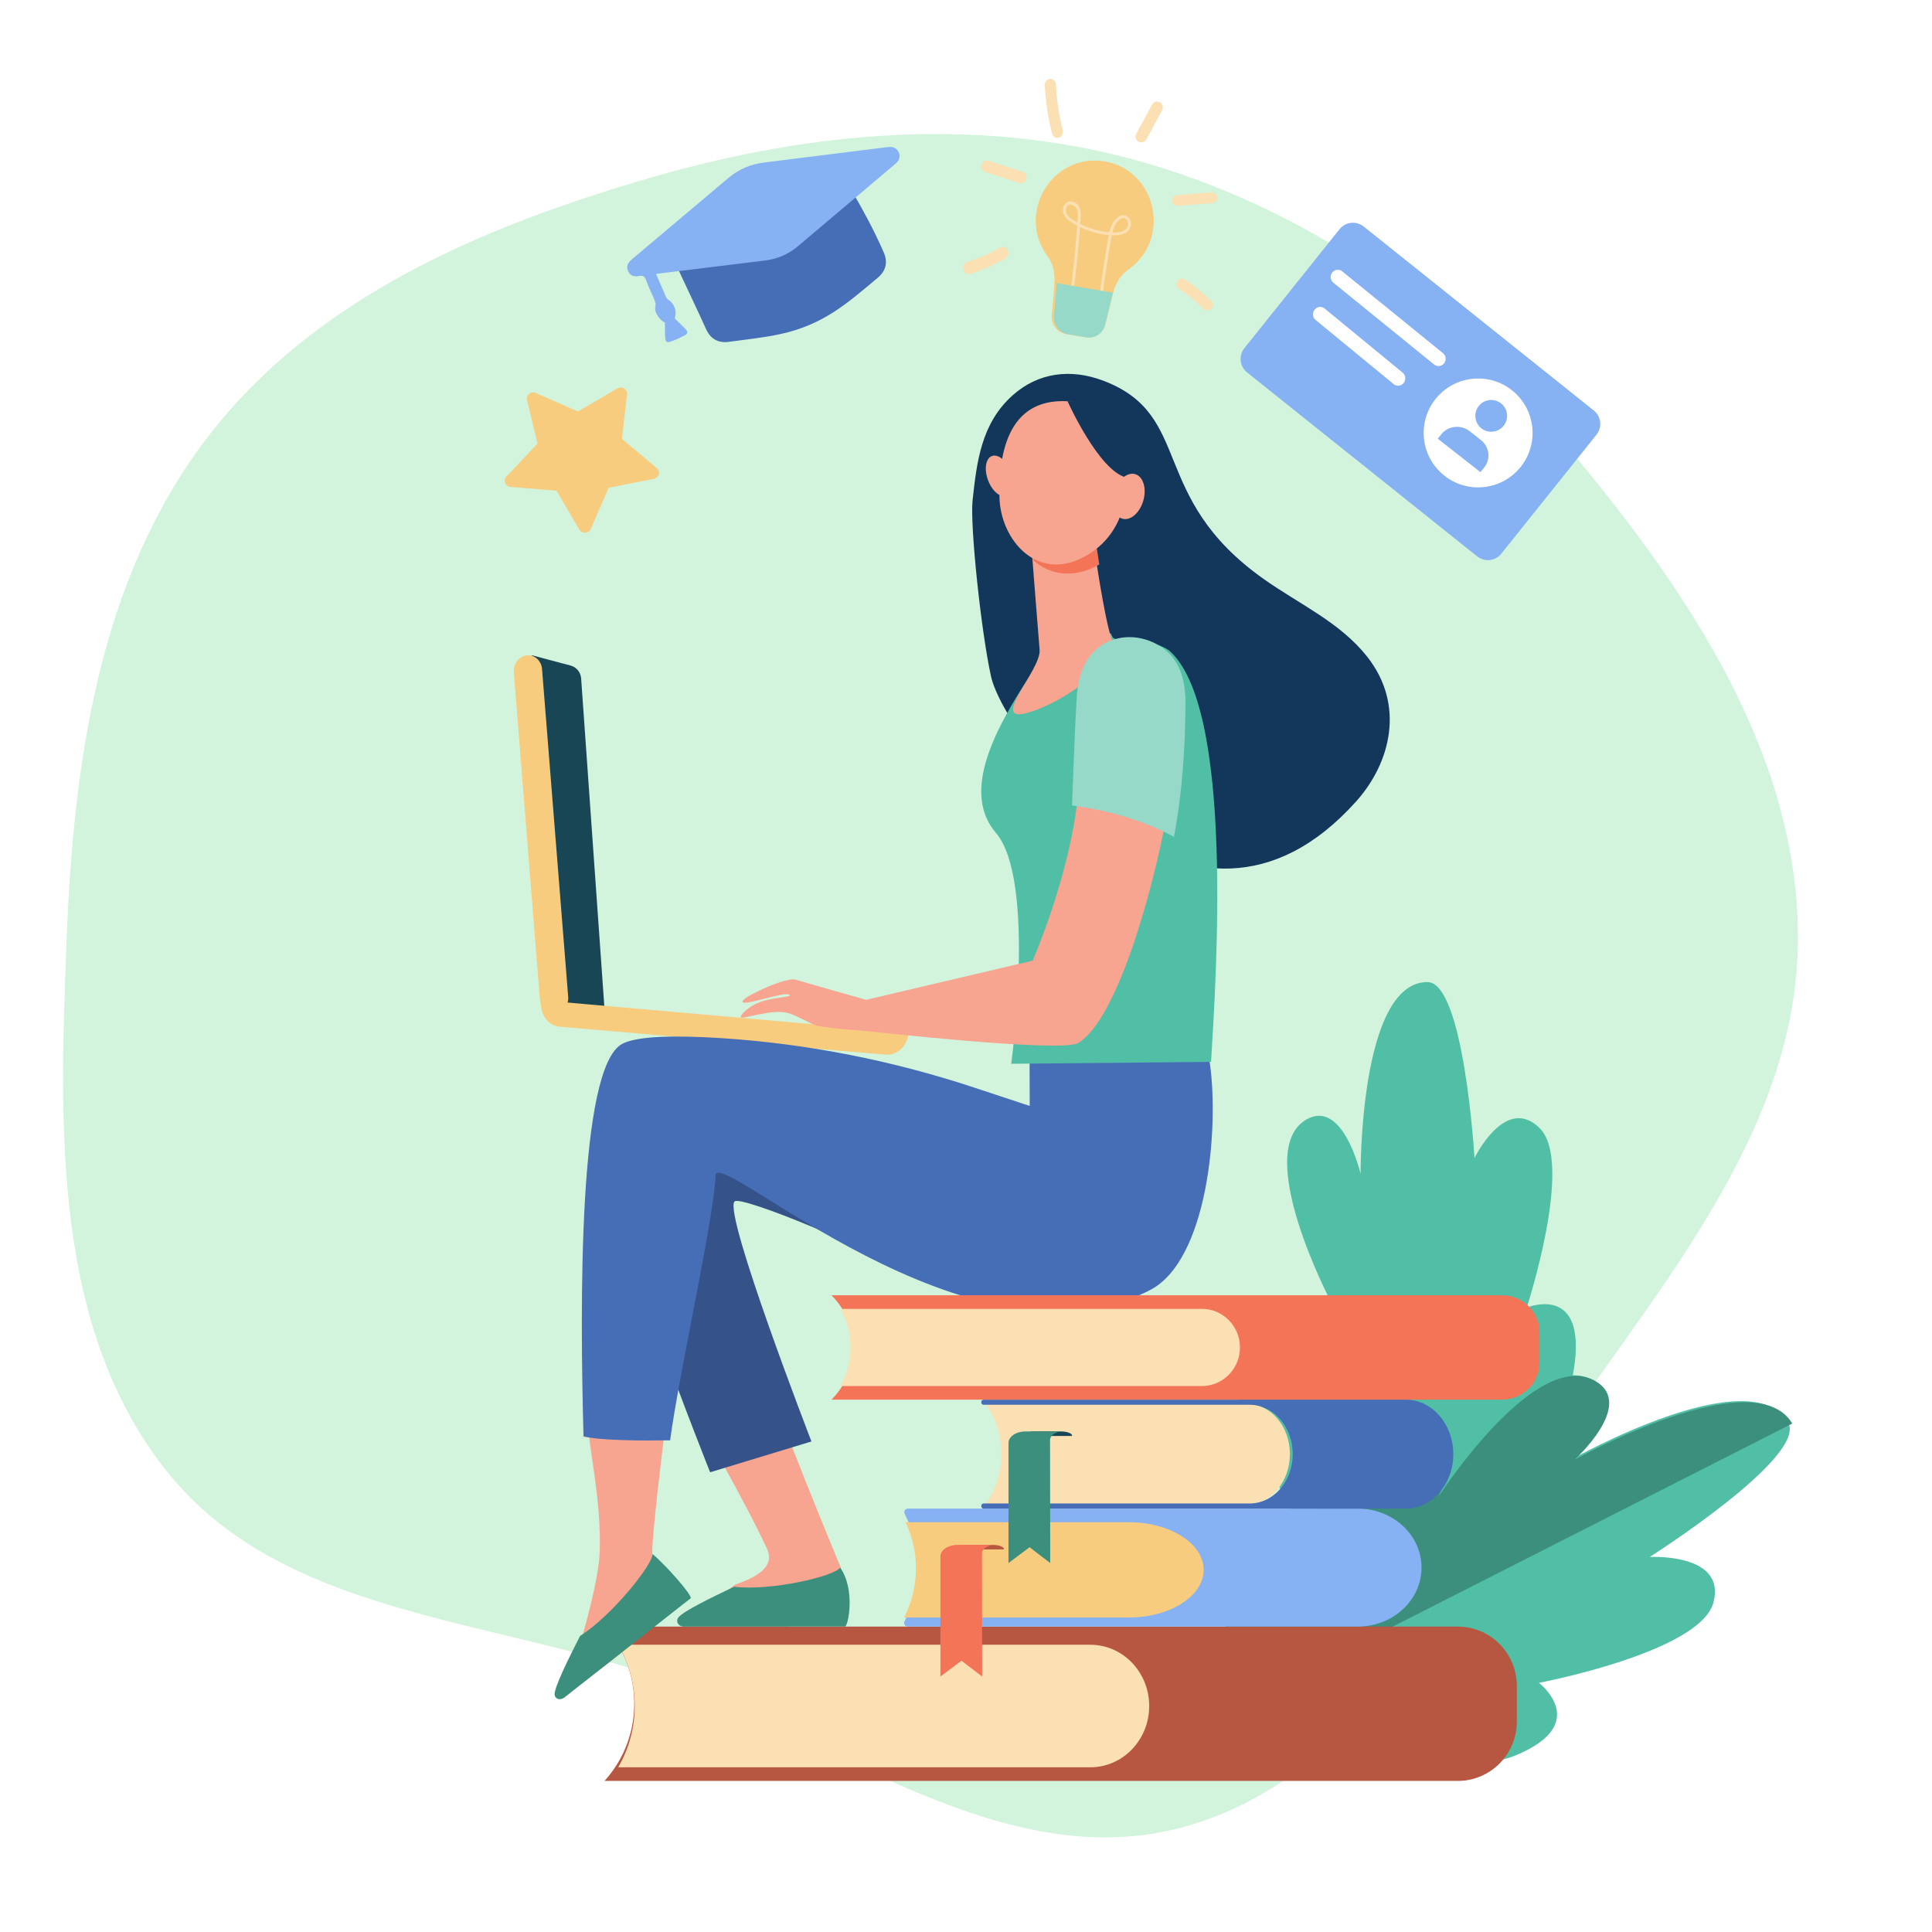
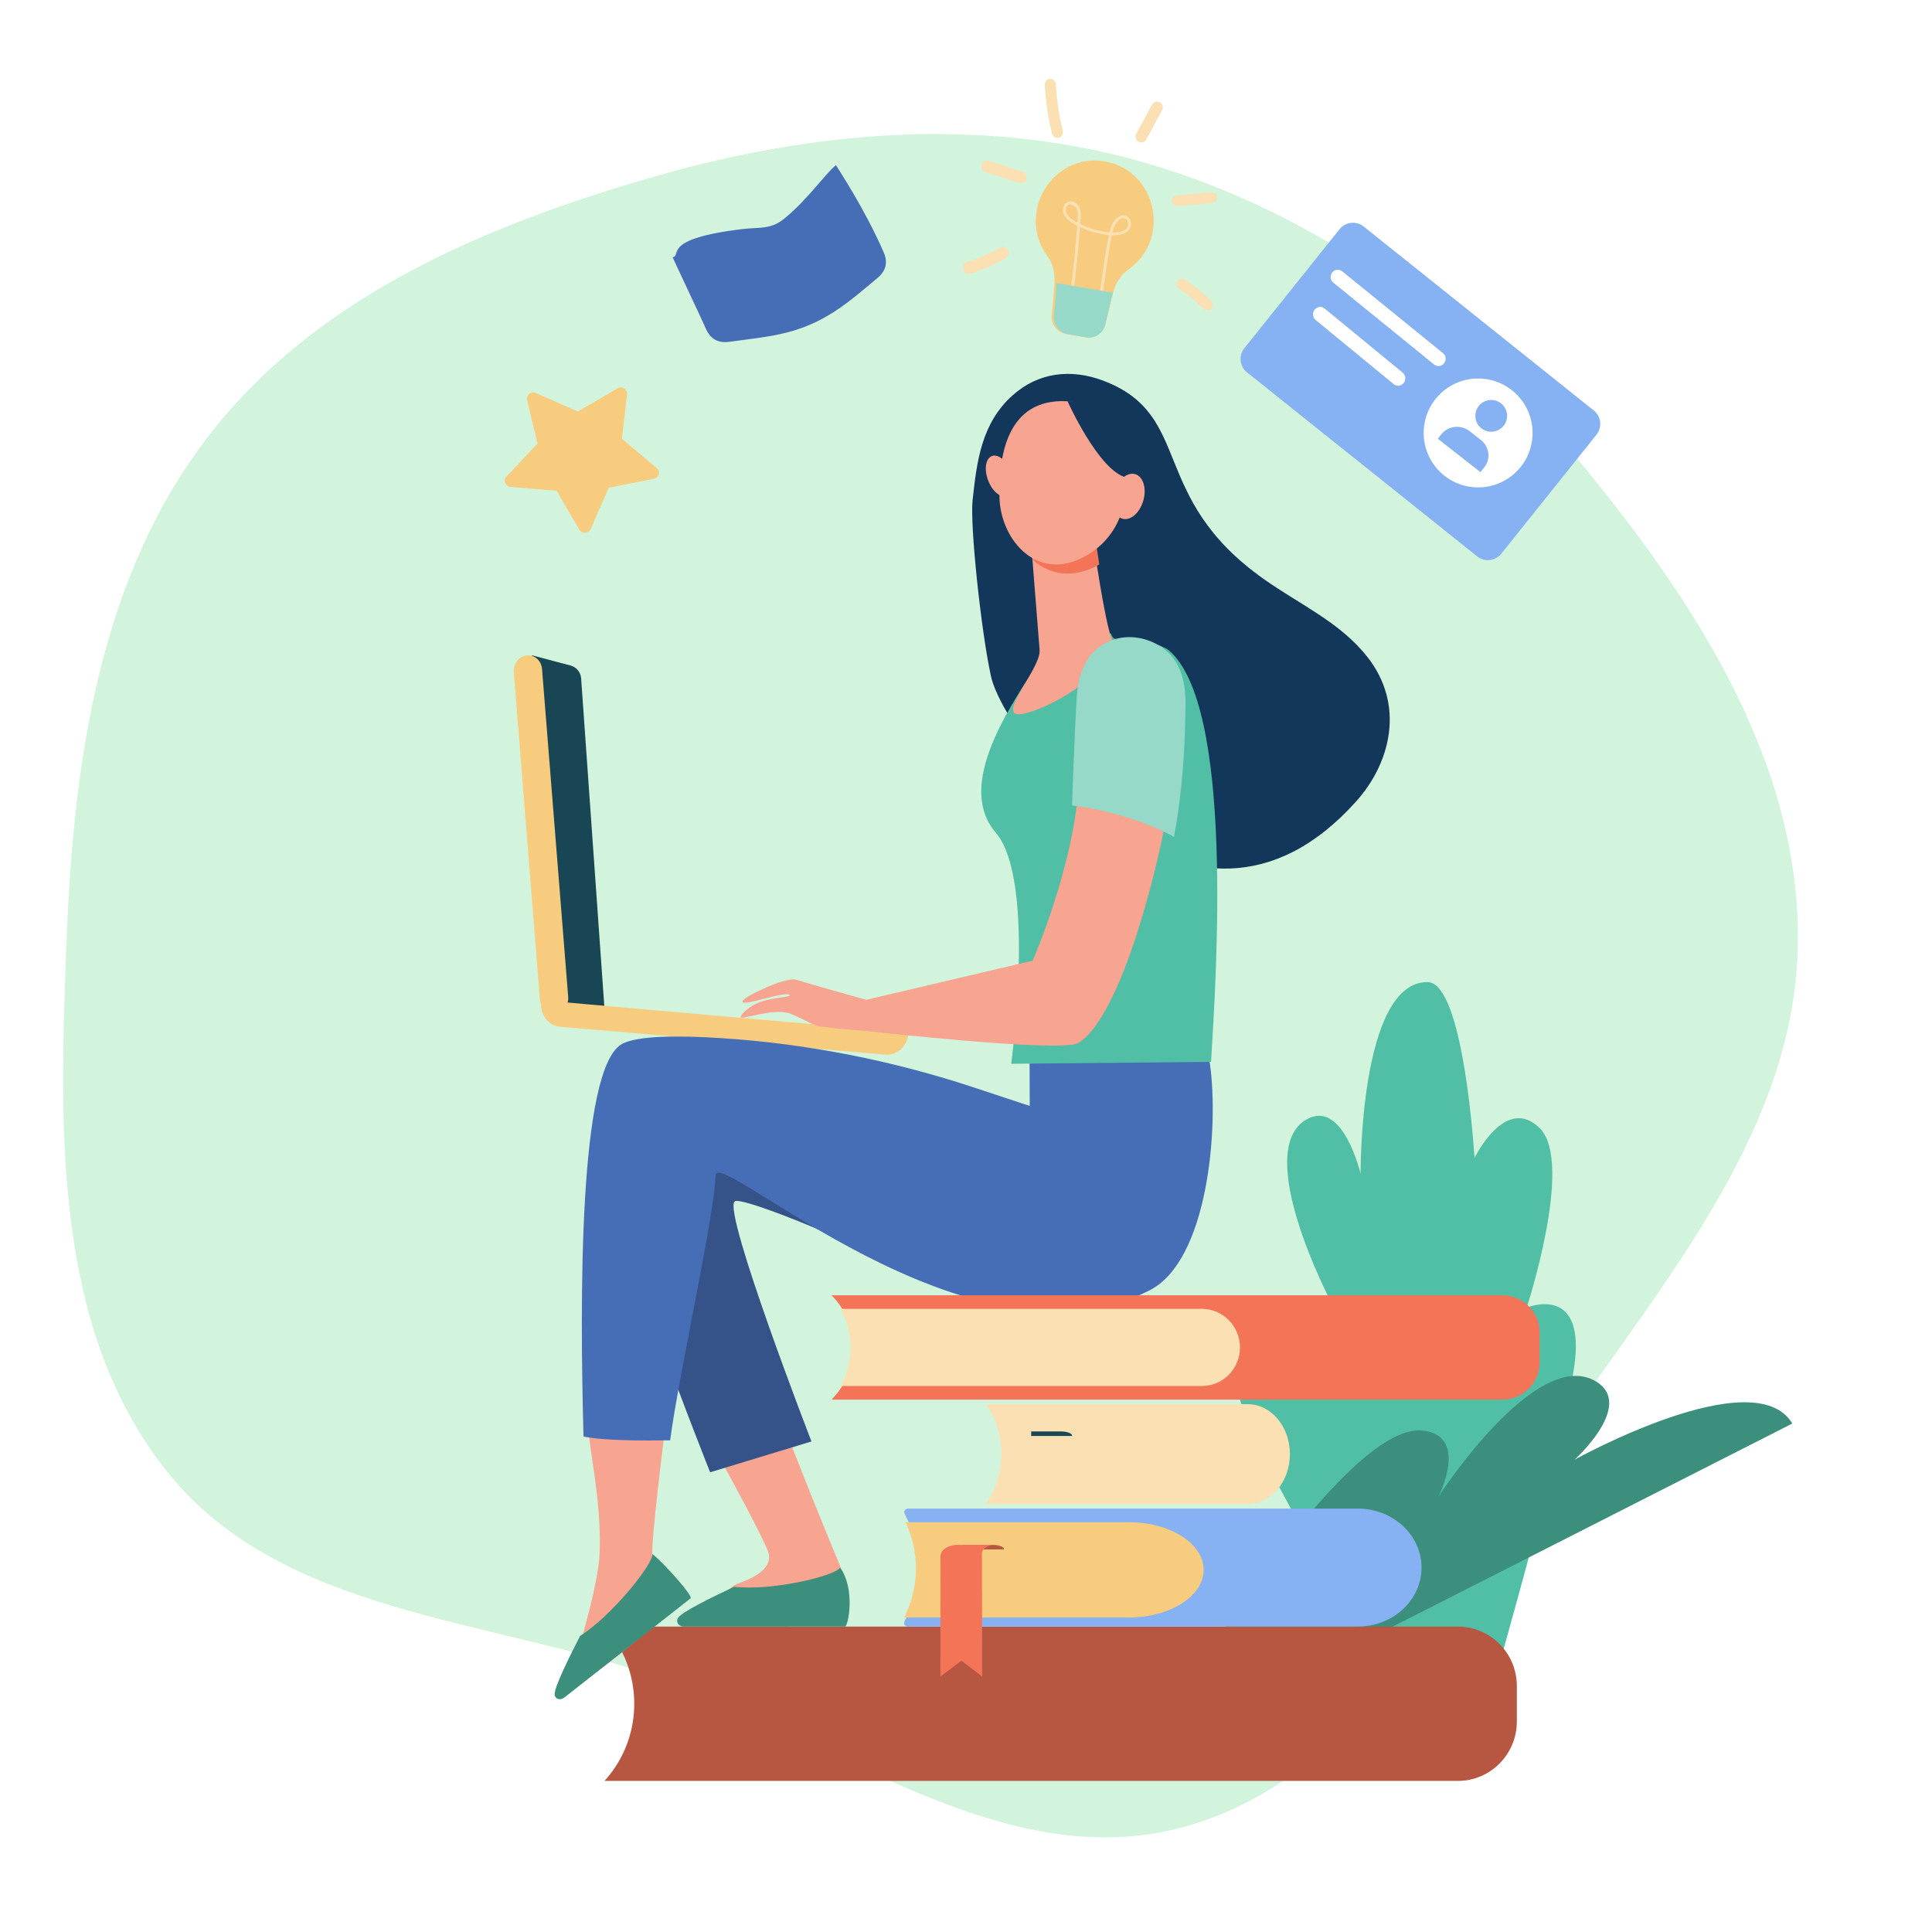
<svg xmlns="http://www.w3.org/2000/svg" width="245" height="245" viewBox="0 0 245 245" fill="none">
  <rect x="0" y="0" width="245" height="245" fill="#333333" stroke="none" />
  <g clip-path="url(#clip0)">
    <rect width="245" height="245" fill="white" />
    <path fill-rule="evenodd" clip-rule="evenodd" d="M8.444 119.242C9.315 96.622 12.56 73.416 26.308 55.464C39.853 37.775 61.139 28.733 82.501 22.531C103.26 16.503 125 14.65 145.726 20.792C166.863 27.057 184.961 40.151 199.119 57.093C214.125 75.049 228.142 95.813 227.999 119.242C227.856 142.611 211.648 161.639 198.365 180.84C184.757 200.512 173.25 225.249 150.244 231.64C127.42 237.98 105.915 220.531 83.543 212.737C61.761 205.149 35.719 204.711 21.254 186.702C6.576 168.429 7.541 142.689 8.444 119.242Z" fill="#20CB52" fill-opacity="0.2" />
    <path d="M185.901 225.84C185.901 225.84 198.708 182.122 199.735 172.479C200.762 162.834 193.601 165.822 193.601 165.822C193.601 165.822 199.626 147.447 195.27 143.086C190.913 138.724 186.983 146.854 186.983 146.854C186.983 146.854 185.665 124.546 181.02 124.539C172.37 124.524 172.54 148.866 172.54 148.866C172.54 148.866 170.333 139.337 165.7 141.949C158.714 145.89 168.732 164.99 168.732 164.99C168.732 164.99 159.831 164.995 156.704 169.516C151.094 177.626 185.901 225.84 185.901 225.84Z" fill="#50BFA5" />
-     <path d="M145.732 221.966C145.732 221.966 182.757 226.576 192.319 222.553C201.881 218.53 195.152 213.403 195.152 213.403C195.152 213.403 215.611 209.526 217.283 203.215C218.953 196.903 209.207 197.441 209.207 197.441C209.207 197.441 229.292 184.693 226.744 180.36C221.998 172.294 199.38 185.024 199.38 185.024C199.38 185.024 207.056 178.045 202.07 175.078C194.547 170.605 182.243 189.8 182.243 189.8C182.243 189.8 186.258 181.966 180.319 181.389C169.664 180.349 145.732 221.966 145.732 221.966Z" fill="#50BFA5" />
    <path d="M180.417 181.415C186.404 182.091 182.384 189.839 182.384 189.839C182.384 189.839 194.75 170.666 202.358 175.164C207.4 178.148 199.671 185.109 199.671 185.109C199.671 185.109 222.469 172.436 227.285 180.523L145.732 221.966C148.595 216.528 170.377 180.281 180.417 181.415Z" fill="#3C8F7C" />
    <path d="M140.058 20.466C146.644 21.557 148.599 30.262 143.124 34.156C142.141 34.855 141.46 35.907 141.171 37.084L140.175 41.133C139.9 42.249 138.821 42.965 137.695 42.778L135.2 42.365C134.074 42.178 133.278 41.151 133.374 40.006C133.721 35.825 134.148 34.309 132.799 32.444C128.853 26.99 133.473 19.374 140.058 20.466Z" fill="#F7CC7F" />
    <path d="M136.544 26.45C136.756 26.921 136.676 27.525 136.626 28.219C136.071 27.913 135.427 27.529 135.218 26.967C135.071 26.573 135.236 26.016 135.649 25.914C135.695 25.903 136.396 26.119 136.544 26.45ZM142.827 28.997C142.481 29.359 141.903 29.517 141.059 29.48C141.204 28.876 141.421 28.333 141.848 27.948C142.813 27.077 143.405 28.392 142.827 28.997ZM139.71 38.203C140.151 34.65 140.77 30.899 140.981 29.835C144.866 30.043 143.389 26.068 141.596 27.684C141.086 28.145 140.844 28.77 140.685 29.454C139.396 29.342 138.133 28.984 136.984 28.407C137.046 27.531 137.135 26.867 136.883 26.307C136.502 25.46 135.397 25.229 134.947 26.054C134.778 26.364 134.748 26.761 134.871 27.089C135.131 27.79 135.915 28.252 136.599 28.615C136.394 31.439 136.112 34.286 135.755 37.089L136.121 37.133C136.472 34.375 136.752 31.575 136.956 28.796C138.098 29.347 139.339 29.692 140.61 29.808C140.344 31.168 139.757 34.825 139.343 38.16L139.71 38.203Z" fill="#FAE0B2" />
    <path d="M141.127 37.113C141.119 37.146 141.107 37.178 141.099 37.211L140.148 41.17C139.885 42.261 138.855 42.961 137.779 42.779L135.396 42.374C134.32 42.192 133.56 41.188 133.652 40.068C133.798 38.249 133.961 36.947 133.983 35.901L141.127 37.113Z" fill="#96D9C9" />
    <path d="M145.373 17.674L147.37 13.973C147.562 13.615 147.433 13.165 147.08 12.969C146.727 12.773 146.285 12.904 146.091 13.262L144.095 16.963C143.902 17.321 144.032 17.771 144.385 17.967C144.739 18.164 145.181 18.03 145.373 17.674Z" fill="#FAE0B2" />
    <path d="M149.395 26.113L153.708 25.756C154.104 25.723 154.399 25.391 154.362 25.014C154.328 24.638 153.978 24.359 153.582 24.392L149.268 24.75C148.872 24.783 148.578 25.115 148.612 25.491C148.647 25.868 148.997 26.146 149.395 26.113Z" fill="#FAE0B2" />
    <path d="M153.589 39.148C153.858 38.875 153.856 38.435 153.584 38.165C152.566 37.156 151.449 36.24 150.261 35.443C149.944 35.229 149.514 35.315 149.301 35.634C149.089 35.953 149.174 36.385 149.492 36.598C150.608 37.347 151.657 38.207 152.611 39.154C152.882 39.422 153.32 39.422 153.589 39.148Z" fill="#FAE0B2" />
    <path d="M134.272 17.457C134.648 17.35 134.871 16.938 134.771 16.538C134.294 14.636 134.002 12.675 133.902 10.71C133.88 10.296 133.549 9.978 133.16 10.001C132.771 10.023 132.473 10.377 132.494 10.791C132.598 12.86 132.906 14.924 133.408 16.925C133.51 17.328 133.899 17.564 134.272 17.457Z" fill="#FAE0B2" />
    <path d="M130.162 22.709C130.273 22.317 130.064 21.902 129.693 21.784L125.339 20.392C124.968 20.274 124.578 20.496 124.465 20.889C124.354 21.282 124.564 21.697 124.934 21.815L129.288 23.206C129.657 23.325 130.049 23.103 130.162 22.709Z" fill="#FAE0B2" />
    <path d="M122.85 34.75C122.913 34.75 122.979 34.74 123.044 34.72C124.59 34.247 126.09 33.591 127.509 32.77C127.858 32.567 127.99 32.093 127.805 31.712C127.619 31.33 127.185 31.185 126.836 31.388C125.509 32.156 124.103 32.771 122.655 33.214C122.275 33.331 122.053 33.763 122.16 34.179C122.249 34.524 122.537 34.75 122.85 34.75Z" fill="#FAE0B2" />
    <path d="M74.909 67.082L77.191 61.856L82.927 60.714C83.58 60.584 83.796 59.785 83.292 59.361L78.866 55.645L79.519 50.007C79.593 49.365 78.875 48.919 78.303 49.253L73.287 52.181L67.952 49.838C67.345 49.572 66.685 50.096 66.837 50.725L68.162 56.251L64.213 60.441C63.762 60.919 64.073 61.688 64.738 61.744L70.574 62.231L73.467 67.163C73.797 67.725 74.649 67.677 74.909 67.082Z" fill="#F7CC7F" />
    <path d="M76.663 225.84H184.871C189.004 225.84 192.354 222.463 192.354 218.298V213.812C192.354 209.648 189.004 206.271 184.871 206.271H76.663C81.612 211.723 81.698 220.056 76.861 225.613L76.663 225.84Z" fill="#B75742" />
-     <path d="M78.395 208.573H138.268C142.391 208.573 145.732 212.052 145.732 216.343C145.732 220.636 142.391 224.113 138.268 224.113H78.39C81.189 219.347 81.184 213.327 78.395 208.573Z" fill="#FAE0B2" />
    <path d="M114.716 191.957C114.56 191.656 114.798 191.306 115.16 191.306H172.174C176.644 191.306 180.266 194.655 180.266 198.788C180.266 202.919 176.644 206.271 172.174 206.271H115.144C114.781 206.271 114.541 205.918 114.7 205.616C116.958 201.291 116.953 196.263 114.716 191.957Z" fill="#86B1F2" />
    <path d="M114.836 193.032H143.131C148.382 193.032 152.639 195.738 152.639 199.075C152.639 202.414 148.382 205.12 143.131 205.12H114.651C116.597 201.273 116.65 196.894 114.836 193.032Z" fill="#F7CC7F" />
    <path d="M122.132 195.91H125.861C126.661 195.91 127.312 196.147 127.312 196.439V196.486H122.132V195.91Z" fill="#B75742" />
    <path d="M119.26 197.364C119.26 196.56 120.226 195.91 121.418 195.91H126.162C125.258 195.91 124.526 196.404 124.526 197.012L124.549 212.602L121.928 210.597L119.255 212.602L119.26 197.364Z" fill="#F47458" />
    <path d="M125.011 190.73H158.24C161.186 190.73 163.574 187.894 163.574 184.398C163.574 180.901 161.186 178.067 158.24 178.067H125.011C127.55 181.578 127.65 186.726 125.248 190.37L125.011 190.73Z" fill="#FAE0B2" />
-     <path d="M163.936 184.398C163.936 180.942 161.49 178.14 158.472 178.14H124.719C124.561 178.14 124.434 177.992 124.435 177.813C124.437 177.634 124.564 177.492 124.719 177.492H178.265C181.594 177.492 184.295 180.584 184.295 184.398C184.295 188.214 181.594 191.306 178.265 191.306H124.719C124.564 191.306 124.437 191.161 124.435 190.985C124.434 190.803 124.562 190.658 124.719 190.658H158.472C161.49 190.658 163.936 187.854 163.936 184.398Z" fill="#466EB6" />
    <path d="M130.767 181.521H134.496C135.296 181.521 135.947 181.758 135.947 182.048V182.097H130.767V181.521Z" fill="#184655" />
-     <path d="M127.893 182.976C127.893 182.173 128.859 181.521 130.051 181.521H134.795C133.891 181.521 133.159 182.016 133.159 182.624L133.181 198.213L130.561 196.208L127.888 198.213L127.893 182.976Z" fill="#3C8F7C" />
    <path d="M72.358 84.399L67.453 83.098L70.777 127.795L76.662 127.993L73.694 86.023C73.639 85.249 73.101 84.596 72.358 84.399Z" fill="#184655" />
    <path d="M70.076 128.562C70.188 128.572 70.301 128.57 70.418 128.556C71.406 128.442 72.137 127.477 72.052 126.401L68.738 84.85C68.653 83.774 67.782 82.994 66.793 83.109C65.805 83.224 65.073 84.189 65.159 85.266L68.472 126.817C68.549 127.766 69.237 128.486 70.076 128.562Z" fill="#F7CC7F" />
    <path d="M115.227 130.948C115.225 130.978 115.223 131.005 115.22 131.035C115.067 132.653 113.756 133.865 112.295 133.739L70.992 130.201C69.528 130.077 68.467 128.663 68.62 127.045C68.626 126.976 68.635 126.909 68.647 126.841L115.227 130.948Z" fill="#F7CC7F" />
    <path d="M86.447 175.967C89.14 177.45 97.373 174.849 97.373 174.614C97.491 176.849 106.592 198.726 106.592 198.726L106.585 205.456C106.585 205.456 87.833 206.343 88.102 204.698C88.371 203.052 89.38 204.122 93.12 201.013C93.453 200.737 98.705 199.527 97.285 196.438C94.421 190.219 88.342 179.85 86.447 175.967Z" fill="#F7A491" />
    <path d="M107.164 206.265L86.638 206.271C85.899 206.191 85.725 205.55 85.987 205.16C86.526 204.36 90.46 202.469 93.103 201.215C97.708 201.786 105.804 199.904 106.545 198.788C108.495 201.563 107.577 206.175 107.164 206.265Z" fill="#3C8F7C" />
    <path d="M111.703 159.939C111.982 159.106 93.953 151.489 93.147 152.36C91.719 153.899 102.902 182.793 102.902 182.793L90.053 186.701C90.053 186.701 76.698 153.32 77.256 147.213C77.812 141.108 84.503 134.17 99 138.61C113.497 143.051 111.703 159.939 111.703 159.939Z" fill="#355389" />
    <path d="M74.529 179.981C77.547 179.43 81.457 179.273 84.588 179.219C84.218 182.019 82.428 196.378 82.755 197.261C84.081 200.835 87.023 202.508 87.023 202.508C87.023 202.508 73.146 215.089 72.309 213.636C71.471 212.183 72.927 212.378 73.834 207.585C73.913 207.158 75.921 200.467 76.045 196.859C76.282 189.977 74.633 183.804 74.529 179.981Z" fill="#F7A491" />
    <path d="M78.905 132.374C80.867 131.329 85.958 131.291 91.556 131.654C102.473 132.362 113.248 134.508 123.632 137.946L130.58 140.245L130.558 133.126C130.558 133.126 152.662 129.43 153.433 134.905C154.59 143.149 153.152 159.888 145.788 163.623C122.912 175.228 90.853 145.137 90.736 149.073C90.582 154.36 86.121 174.036 84.98 182.649C81.809 182.704 76.36 182.702 73.996 182.159C73.537 165.285 73.322 135.351 78.905 132.374Z" fill="#466EB6" />
    <path d="M87.582 202.68L71.527 215.296C70.891 215.712 70.363 215.353 70.332 214.899C70.269 213.966 72.232 210.066 73.561 207.457C77.561 204.933 82.837 198.354 82.741 197.061C84.435 198.467 87.853 202.349 87.582 202.68Z" fill="#3C8F7C" />
    <path d="M123.335 63.453C123.863 58.577 124.423 53.683 128.437 50.109C131.687 47.217 135.818 46.727 139.904 48.275C151.479 52.659 145.515 63.007 160.273 73.44C164.86 76.682 169.914 78.901 173.367 83.267C178.201 89.377 176.375 96.727 171.972 101.634C150.895 125.114 127.366 93.404 125.676 85.792C124.419 80.129 122.993 66.592 123.335 63.453Z" fill="#13375B" />
    <path d="M127.575 90.683C129.308 87.512 131.094 84.996 131.094 84.996C132.893 81.824 137.538 80.22 137.538 80.22C137.538 80.22 139.092 80.251 140.877 80.338C140.987 80.632 141.1 80.842 141.214 80.926C141.884 81.425 145.728 80.781 148.209 82.453C156.531 89.529 154.229 123.829 153.575 134.661L128.233 134.899C128.233 134.899 131.429 111.59 126.281 105.601C122.695 101.431 125.002 95.387 127.575 90.683Z" fill="#50BFA5" />
    <path d="M138.668 68.782C138.668 68.782 140.057 78.751 141.027 81.174C141.998 83.597 135.693 88.778 130.447 90.351C125.201 91.923 132.05 84.999 131.833 82.409C131.616 79.82 130.661 67.557 130.661 67.557L138.668 68.782Z" fill="#F7A491" />
    <path d="M131.039 71.052C130.881 69.036 130.767 67.557 130.767 67.557L138.965 68.775C138.965 68.775 139.171 69.938 139.4 71.585C136.076 73.465 133.089 72.872 131.039 71.052Z" fill="#F47458" />
    <path d="M136.19 50.954C136.19 50.954 139.323 51.657 141.257 54.596C143.191 57.535 144.518 66.188 138.147 70.226C131.778 74.265 126.823 68.552 126.741 62.98C126.659 57.407 127.858 49.971 136.19 50.954Z" fill="#F7A491" />
    <path d="M125.317 60.954C125.86 62.346 126.935 63.21 127.72 62.884C128.504 62.557 128.701 61.164 128.158 59.772C127.617 58.379 126.542 57.515 125.757 57.842C124.972 58.168 124.776 59.562 125.317 60.954Z" fill="#F7A491" />
    <path d="M135.371 50.867C135.371 50.867 139.355 59.764 142.857 60.559C146.358 61.354 146.307 65.831 146.307 65.831C146.307 65.831 146.23 55.492 142.947 53.12C139.666 50.749 135.371 50.867 135.371 50.867Z" fill="#13375B" />
    <path d="M141.319 62.349C140.846 63.903 141.279 65.432 142.285 65.766C143.292 66.099 144.492 65.11 144.965 63.556C145.438 62.003 145.005 60.473 143.998 60.14C142.991 59.806 141.792 60.795 141.319 62.349Z" fill="#F7A491" />
    <path d="M96.442 127.053C97.95 126.505 100.195 126.436 100.157 126.237C100.006 125.427 93.341 128.024 94.241 126.843C94.744 126.185 99.73 123.855 100.944 124.239C102.121 124.613 109.844 126.789 109.844 126.789L130.954 121.821C130.954 121.821 136.282 109.661 136.803 99.214C141.207 99.812 144.206 100.905 148.033 103.038C146.188 113.03 141.701 129.224 136.74 132.264C134.655 133.542 109.739 130.733 109.739 130.733C109.739 130.733 104.249 130.344 103.352 129.998C102.671 129.734 100.919 128.744 99.967 128.472C97.799 127.857 93.941 129.404 93.929 128.976C93.921 128.666 94.9 127.613 96.442 127.053Z" fill="#F7A491" />
    <path d="M136.552 88.297C136.76 85.108 137.993 82.03 141.459 81.038C143.607 80.424 146.017 81.012 147.734 82.384C149.776 84.017 150.346 86.636 150.336 89.115C150.315 94.743 149.922 100.579 148.872 106.121C144.977 104.005 140.429 102.732 135.947 102.139C135.948 102.106 136.28 92.51 136.552 88.297Z" fill="#96D9C9" />
    <path d="M158.14 47.223L187.319 70.553C188.259 71.305 189.631 71.153 190.384 70.213L202.454 55.121C203.207 54.181 203.054 52.809 202.113 52.057L172.934 28.727C171.993 27.975 170.622 28.127 169.869 29.067L157.798 44.159C157.046 45.099 157.198 46.47 158.14 47.223Z" fill="#86B1F2" />
    <path d="M182.051 50.589C179.67 53.568 180.152 57.913 183.132 60.295C186.109 62.676 190.454 62.193 192.837 59.215C195.218 56.236 194.734 51.891 191.756 49.51C188.779 47.128 184.433 47.611 182.051 50.589Z" fill="white" />
    <path d="M187.532 51.477C186.837 52.345 186.979 53.613 187.847 54.307C188.716 55.002 189.983 54.861 190.678 53.993C191.372 53.124 191.231 51.856 190.362 51.161C189.494 50.467 188.226 50.608 187.532 51.477Z" fill="#86B1F2" />
    <path d="M182.324 55.629L187.733 59.872L188.21 59.288C189.079 58.222 188.886 56.654 187.777 55.785L186.38 54.688C185.272 53.819 183.669 53.979 182.799 55.044L182.324 55.629Z" fill="#86B1F2" />
    <path d="M182.132 46.374C182.488 46.497 182.887 46.376 183.127 46.074C183.438 45.678 183.379 45.102 182.996 44.791L170.204 34.404C170.124 34.34 170.033 34.289 169.937 34.256C169.58 34.133 169.18 34.254 168.943 34.557C168.631 34.952 168.688 35.527 169.074 35.84L181.864 46.225C181.945 46.291 182.034 46.34 182.132 46.374Z" fill="white" />
    <path d="M177.011 48.871C177.367 48.994 177.766 48.869 178.007 48.562C178.32 48.16 178.264 47.578 177.882 47.264L167.966 39.113C167.887 39.048 167.797 38.998 167.701 38.965C167.345 38.842 166.946 38.967 166.707 39.275C166.555 39.469 166.484 39.711 166.507 39.956C166.531 40.202 166.645 40.42 166.831 40.572L176.746 48.722C176.826 48.788 176.916 48.838 177.011 48.871Z" fill="white" />
    <path d="M105.441 164.254H190.452C193.092 164.254 195.23 166.34 195.23 168.914V172.832C195.23 175.405 193.092 177.492 190.452 177.492H105.441L105.486 177.447C109.121 173.757 109.102 167.921 105.441 164.254Z" fill="#F47458" />
    <path d="M106.592 165.98H152.421C155.084 165.98 157.242 168.171 157.242 170.873C157.242 173.575 155.084 175.765 152.421 175.765H106.593C108.278 172.735 108.276 169.007 106.592 165.98Z" fill="#FAE0B2" />
    <path d="M106.016 20.936C104.686 21.988 102.374 25.372 99.425 27.748C97.7 29.137 96.37 28.784 94.168 29.048C83.718 30.3 86.549 32.419 85.296 32.626C85.652 33.439 88.909 40.301 89.516 41.688C90.078 42.967 91.047 43.539 92.453 43.347C94.614 43.05 96.794 42.83 98.922 42.373C104.376 41.2 107.411 38.495 111.32 35.211C112.356 34.339 112.611 33.252 112.074 32.02C109.572 26.288 106.286 21.463 106.016 20.936Z" fill="#466EB6" />
-     <path d="M84.318 40.902C84.364 43.17 84.192 43.625 85.156 43.281C85.737 43.074 86.299 42.804 86.847 42.518C87.233 42.317 87.248 42.051 86.934 41.732C86.477 41.268 86.007 40.817 85.55 40.367C85.885 39.477 85.501 38.442 84.678 37.956C84.51 37.856 84.632 38.067 83.197 34.733C87.942 34.141 91.29 33.745 97.078 33.026C98.624 32.834 100.001 32.226 101.198 31.215C105.333 27.722 109.467 24.228 113.598 20.731C114.158 20.257 114.229 19.562 113.785 19.027C113.443 18.618 112.993 18.598 112.508 18.66C111.187 18.827 98.236 20.452 96.92 20.607C95.192 20.811 93.67 21.468 92.334 22.598C88.273 26.033 84.201 29.455 80.135 32.883C79.576 33.354 79.425 33.786 79.622 34.309C79.838 34.884 80.308 35.158 81.018 35.003C81.532 34.891 81.758 35.047 81.934 35.527C82.732 37.696 83.289 38.176 83.097 38.968C82.948 39.579 83.668 40.637 84.318 40.902Z" fill="#86B1F2" />
  </g>
  <defs>
    <clipPath id="clip0">
      <rect width="245" height="245" fill="white" />
    </clipPath>
  </defs>
</svg>